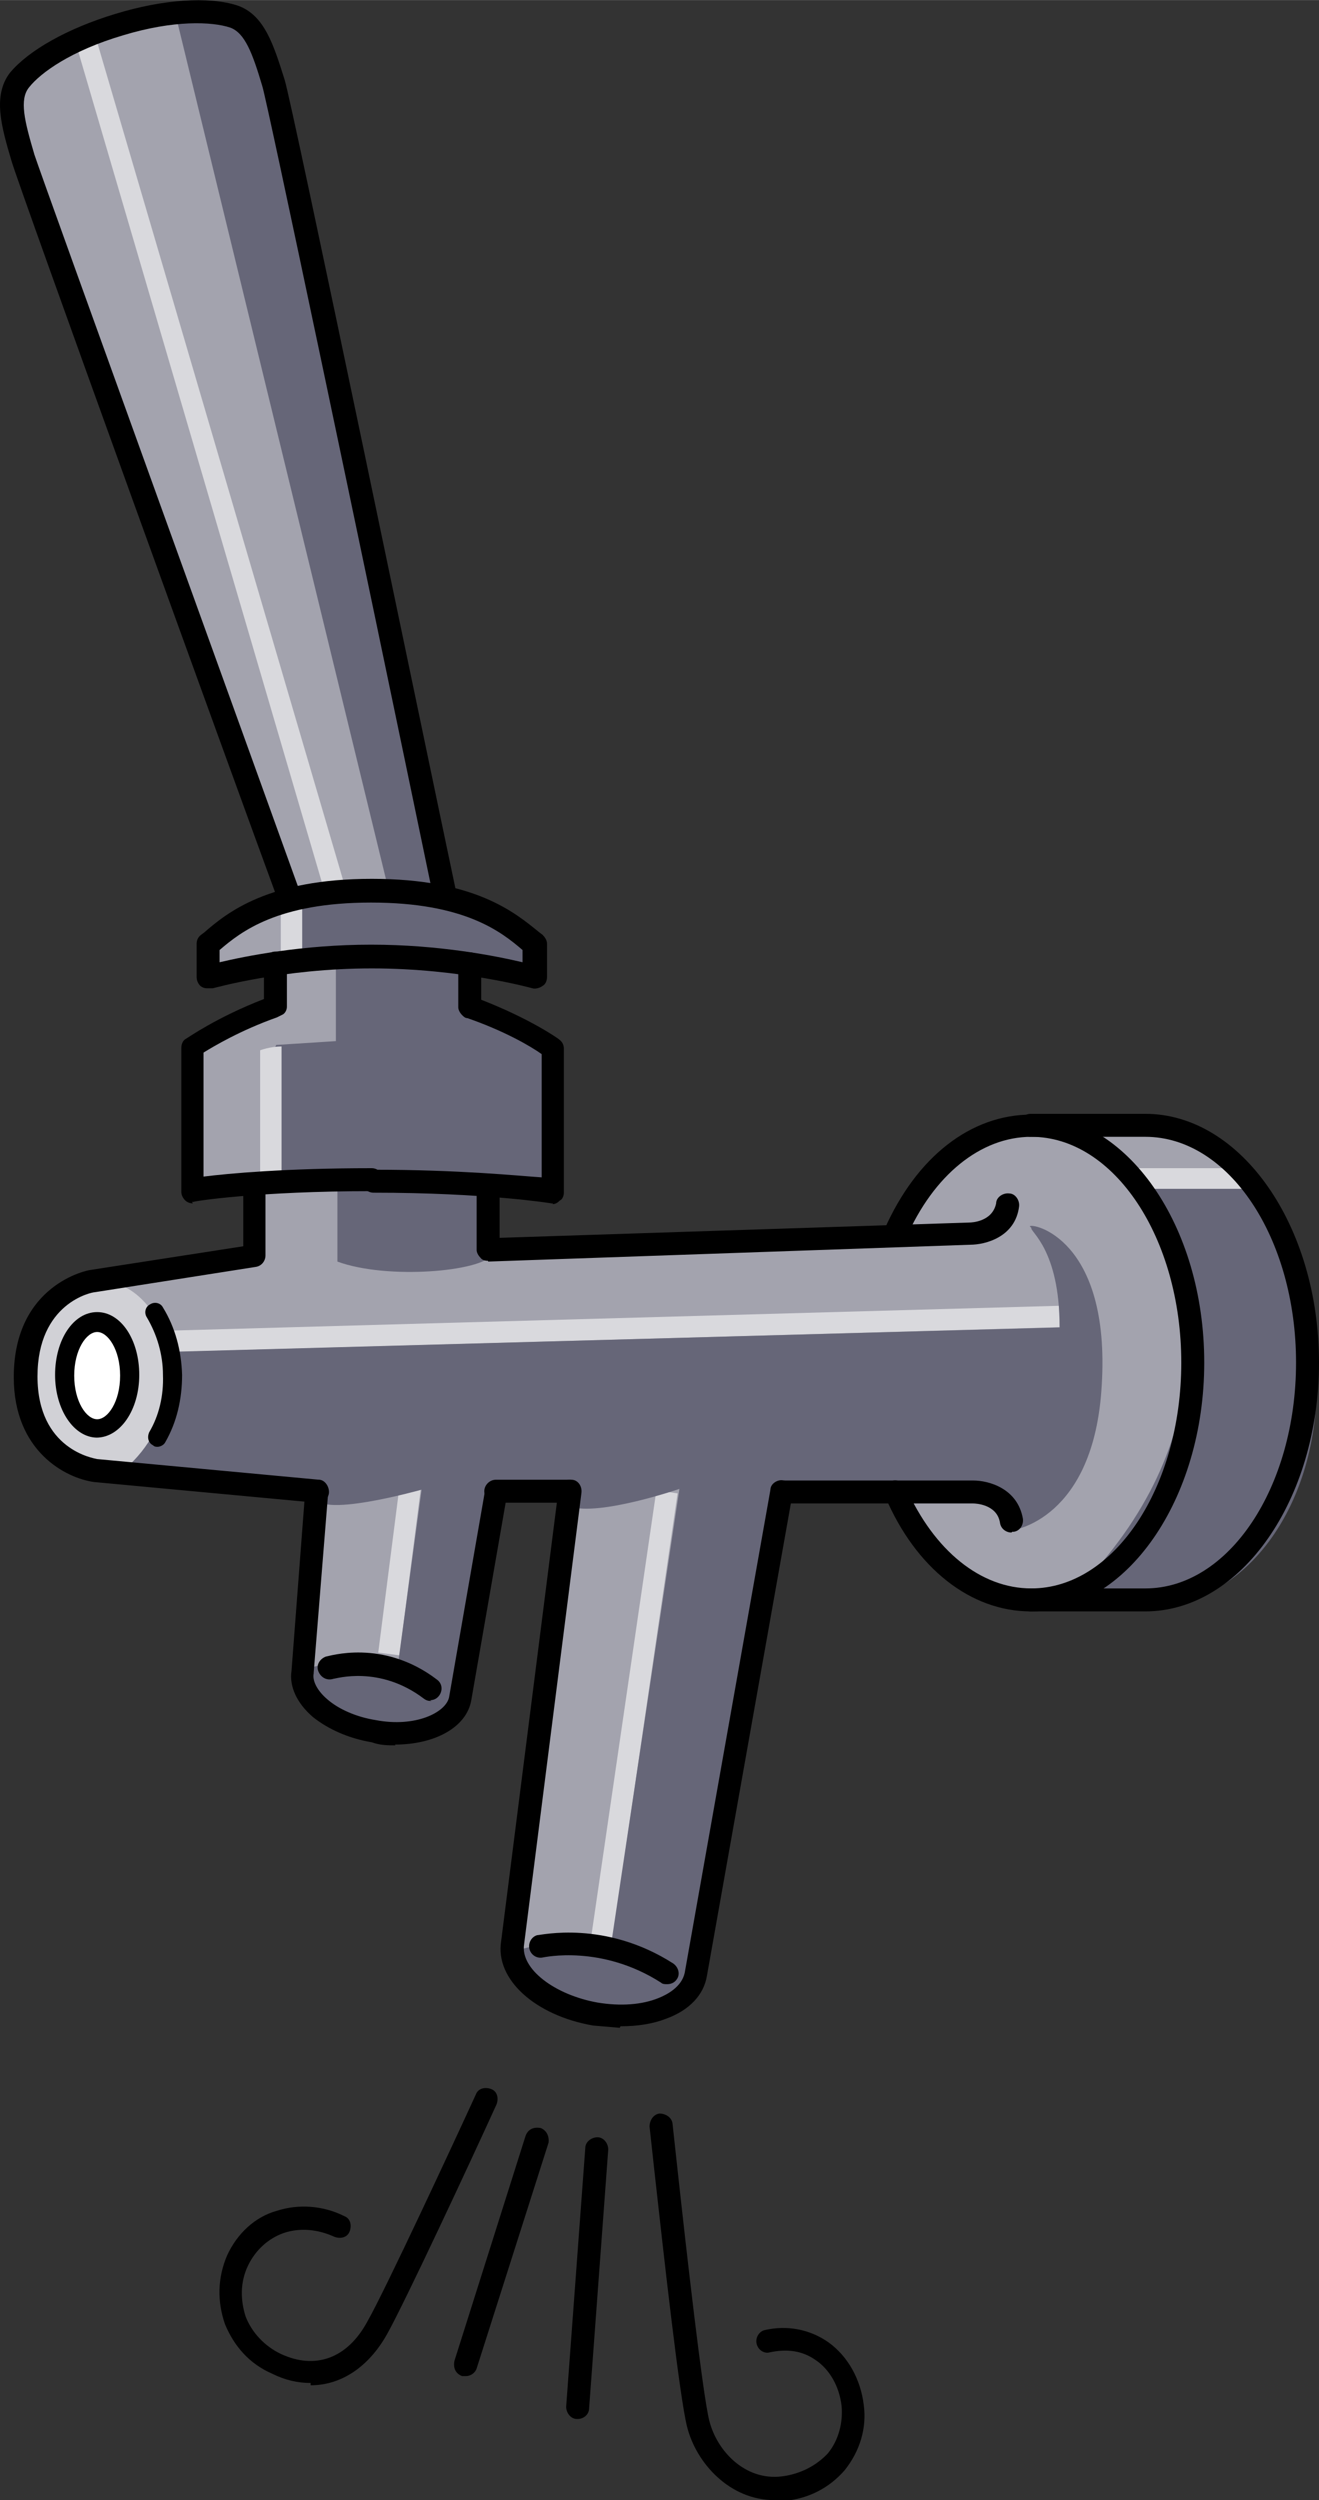
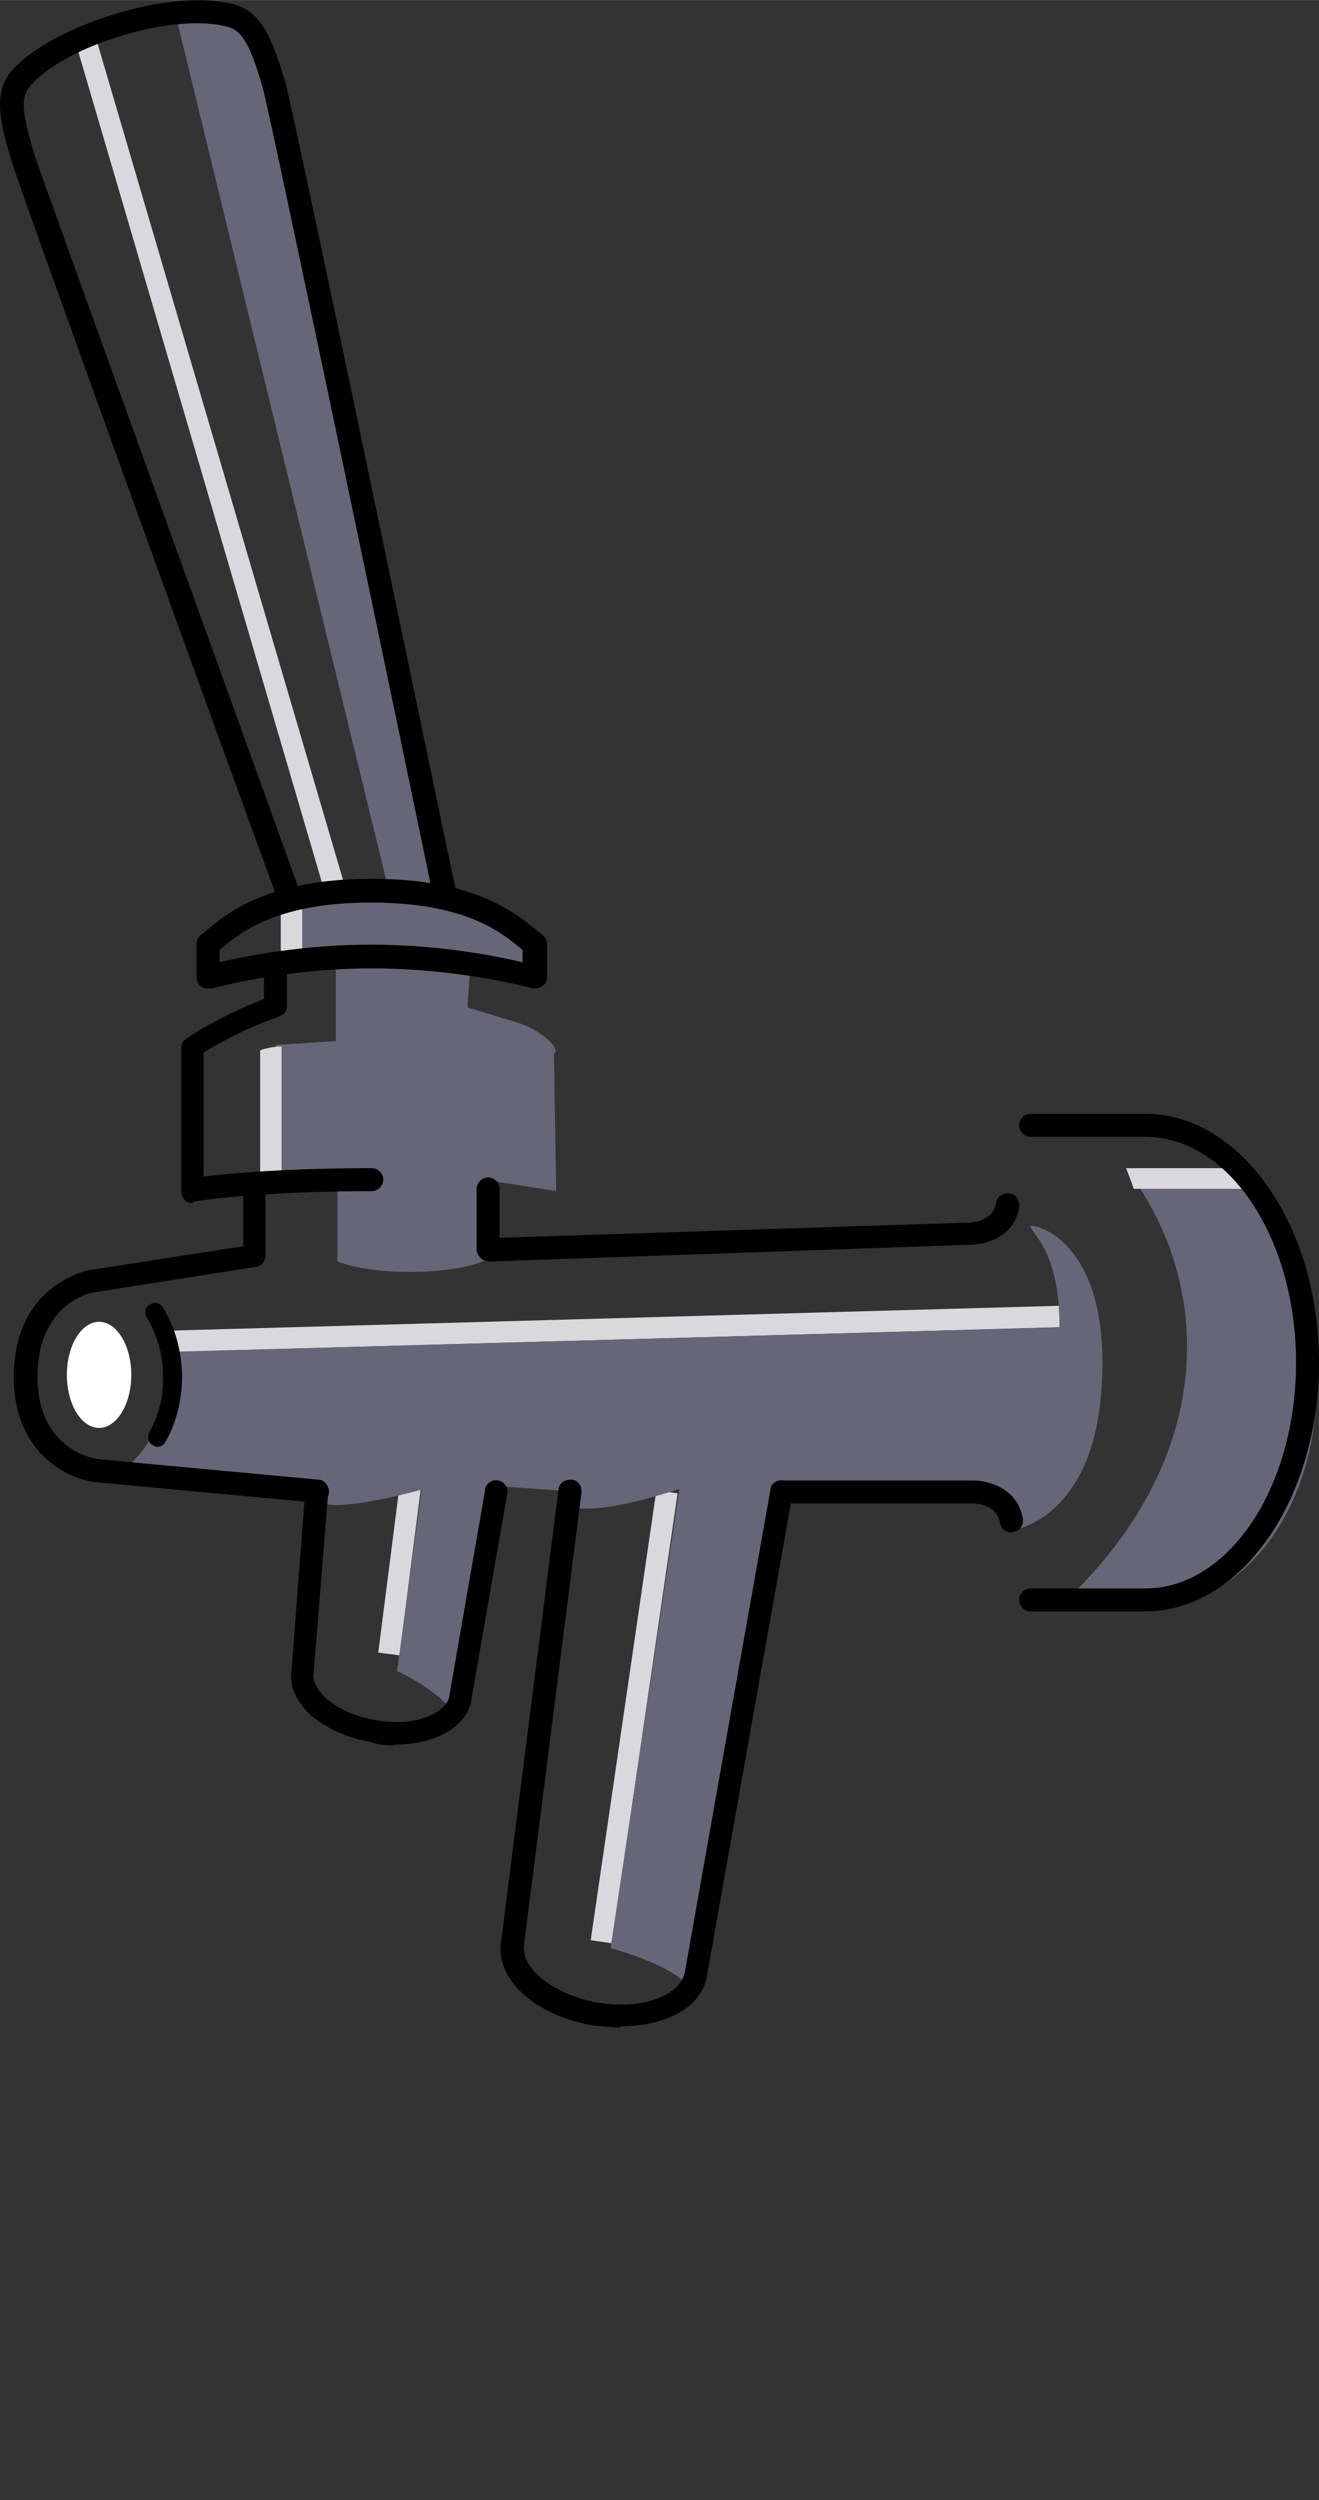
<svg xmlns="http://www.w3.org/2000/svg" id="b" width="172.38" height="326.58" viewBox="0 0 172.4 326.6">
  <rect x="0" y="0" width="172.4" height="326.6" fill="#333333" stroke="none" />
  <defs>
    <style>.f{fill:#666678}.h{fill:#d9d9dd}</style>
  </defs>
  <g id="c">
-     <path d="M58.1 117.3S39.3 25.8 38.3 22.1c-1.8-6.8-.7-14.7-6.5-18.7-3-2-4.2-1.9-10.9-1.5-6.7.4-11.6 3-14.6 5C.5 11 1.4 14 1.7 17.9c.3 3.9 35.6 98.9 35.6 98.9v.5c-4.3 1.5-8.6 4.7-10.3 6v4.3l9-1.7v5.7c-6.7 2.4-10.8 5.3-10.8 5.3v18.8s5-1.4 10.5-1.4l-2.6.4v9.3L13 167.3c-4.9 0-8.8 4.2-8.7 12.5s4.2 12.3 9 12.2l27.9 2.7-1.7 23.4c-.6 3.4 3.6 6.9 9.3 7.8 5.7 1 10.7-1 11.3-4.3l4.6-26.8h9.6l-7.5 58.7c-.6 4 4.2 8.1 10.8 9.3 6.6 1.1 12.5-1.1 13.2-5l11.2-62.9 16 1.4c6.4 9.5 11.6 13.5 15.4 13.5h17c8.6 0 19.7-12.1 19.7-31.6s-10.7-31.4-19.7-31.4h-17c-7.8 0-7.8 3.7-13.8 9.8l-2.2 5-52 1.5c-2.3 0-4.1-1.7-4.2-4l-.1-4.4 11.2.4v-18.2s-4.1-3-10.8-5.3 0-5.7 0-5.7c5 .8 8.3 1.7 8.3 1.7v-4.3c-1.6-1.4-4-3.4-8.1-5l-3.5-1z" fill="#a3a3ae" />
-     <path class="f" d="M64.3 164.1l-1-10 9.4 1.5-.3-18c1-.5-1.6-3-4.7-4l-6.6-2 .4-5.9 8.3 2.1.3-4.6-5-4-7-2.6c.2-4.5-21.2-95.2-21-99 0-.4-.3-5.8-4.5-13.8-1.2-2.2-9.8-2.5-9.8-2.5l28 115-12 .3-.2 8.4 5.3-.2V136l-7.8.5-.6 1.4-.1 16.8c0-.5 8.7-.6 8.7-.6v10.7c6.5 2.4 18.9 1.3 20.2-.9zM148.5 154.5c9.7 14.2 10.6 36-9.6 55h12.7c10.6 0 20.5-12 20.5-28.7 0-13.4-5.4-22.3-8.2-26.3l-15.3.1z" />
-     <path d="M22.3 179.6c0 12.3-4.2 12.3-9.3 12.3s-9.3-5.5-9.3-12.3 4.2-12.3 9.3-12.3 9.3 5.5 9.3 12.3z" fill="#d1d1d6" />
+     <path class="f" d="M64.3 164.1l-1-10 9.4 1.5-.3-18c1-.5-1.6-3-4.7-4l-6.6-2 .4-5.9 8.3 2.1.3-4.6-5-4-7-2.6c.2-4.5-21.2-95.2-21-99 0-.4-.3-5.8-4.5-13.8-1.2-2.2-9.8-2.5-9.8-2.5l28 115-12 .3-.2 8.4 5.3-.2V136l-7.8.5-.6 1.4-.1 16.8c0-.5 8.7-.6 8.7-.6v10.7c6.5 2.4 18.9 1.3 20.2-.9M148.5 154.5c9.7 14.2 10.6 36-9.6 55h12.7c10.6 0 20.5-12 20.5-28.7 0-13.4-5.4-22.3-8.2-26.3l-15.3.1z" />
    <ellipse cx="12.95" cy="179.6" rx="4.21" ry="6.93" fill="#fff" />
-     <path class="f" d="M67 255c2.6-1 15-4 24.2 4.6-9.5 6.3-20.9 4.6-24.3-4.6zM39.3 218.3c2.4-1.2 13.5-3 20.4 4.5-6.3 8-20.4 1.8-20.4-4.5z" />
    <path class="h" d="M42.2 115.7L9.9 5.6l2.8-.1 32.3 110-2.8.2zM36.7 118.6h2.8v6.1h-2.8z" />
    <path class="h" transform="rotate(-82.71 52.289 204.366)" d="M40.5 203h23.6v2.8H40.5z" />
    <path class="h" transform="rotate(-81.69 82.875 224.292)" d="M53.2 222.9h59.4v2.8H53.2z" />
    <path class="h" d="M148.2 155.3l-1-2.7h15.7l1.1 2.7h-15.8z" />
    <path class="h" transform="rotate(-1.6 80.3 174.105)" d="M21.6 172.2h116.9v2.8H21.6z" />
    <path class="f" d="M134.8 160.4c-.2.5 3.7 2.8 3.7 13l-116.6 3.2c1.2-.1 1 9.8-5.6 15.3l19 2.8s6 0 6 .6c-.4 3.3 13.8-.7 13.8-.7l-3.2 23.7s5 2.2 7.4 5.4l5.2-29.6 10 .7s-1.5 1.6 0 2c3.8 1.3 14.3-2.3 14.3-2.3l-9 60s7.8 2 10.2 5l12-64.7h4.5s20.3-1.4 24 1.2l1.8 3.9S143 198.6 144 181c1.2-19.3-9.2-21.3-9.4-20.8z" />
    <path class="h" d="M34 137.2V155h2.8v-18.3c-1.5 0-2.8.5-2.8.5z" />
  </g>
  <g id="d">
    <path d="M27.2 129.1c-.3 0-.6 0-1-.3-.3-.3-.5-.7-.5-1.2v-4.3c0-.5.2-.9.6-1.2l.4-.3c3-2.6 8.4-7 21.9-7s18.7 4.4 21.9 7l.4.3c.3.3.6.7.6 1.2v4.3c0 .5-.2 1-.6 1.2-.4.3-1 .4-1.3.3 0 0-9.3-2.6-21-2.6s-20.7 2.6-20.8 2.6h-.4zm21.3-5.7c9 0 16.4 1.5 19.8 2.3v-1.6c-2.8-2.4-7.6-6.2-19.8-6.2s-17 3.8-19.8 6.2v1.6c3.4-.8 10.8-2.3 19.8-2.3z" />
    <path d="M37.7 118.5c-.6 0-1.2-.4-1.4-1C30.6 102 2.4 24.2 1.5 21 .2 16.6-1 12.5 1.3 9.5c2.4-2.9 7.5-5.8 13.8-7.7C21.3-.1 27.3-.5 31 .7c3.6 1.2 4.8 5.3 6.2 9.7 1 3.1 18.8 89 22.4 106 .2.8-.3 1.6-1.2 1.8-.8.2-1.6-.3-1.8-1.2C46.8 69.8 35 13.6 34.3 11.3c-1.3-4.4-2.3-7-4.2-7.7-2.4-.8-7.4-1-14 1-6.8 2-10.8 4.9-12.3 6.8-1.3 1.6-.6 4.4.7 8.8 1 3.1 31.3 86.8 34.7 96.3.3.8-.1 1.6-.9 2h-.5zM51.7 228c-1 0-2 0-3.1-.4-3-.5-5.7-1.7-7.7-3.3-2.1-1.8-3.1-4-2.8-6l1.8-23.6c0-.8.8-1.4 1.6-1.4s1.4.8 1.4 1.6L41 218.5v.1c-.2 1 .5 2.3 1.8 3.4 1.5 1.3 3.8 2.3 6.3 2.7 5.2 1 9.2-1 9.6-3l4.7-27c0-.9 1-1.5 1.7-1.3.8.1 1.4 1 1.2 1.7l-4.7 27c-.6 3.5-4.7 5.8-10 5.8zM20.6 189c-.2 0-.4 0-.6-.2-.6-.3-.8-1-.5-1.7 1.3-2.2 1.9-4.8 1.8-7.5 0-2.7-.8-5.3-2.1-7.5-.4-.6-.2-1.4.4-1.7.6-.4 1.4-.2 1.7.4 1.6 2.6 2.4 5.6 2.5 8.8 0 3.2-.7 6.2-2.2 8.8-.2.4-.7.6-1 .6zM132.2 200.2c-.7 0-1.4-.5-1.5-1.3-.4-2.4-3.2-2.5-3.5-2.5h-25c-.8 0-1.5-.7-1.5-1.5s.7-1.5 1.5-1.5h25c2 0 5.8 1 6.5 5 .1.8-.4 1.6-1.2 1.7h-.2z" />
    <path d="M81 264.9l-3.5-.3c-7.5-1.3-12.8-6-12-11l7.5-59c0-.8.9-1.4 1.7-1.3.8 0 1.4.8 1.3 1.7l-7.5 59c-.5 3.2 4 6.6 9.6 7.6 3 .5 5.8.3 8-.6 1-.4 3-1.4 3.4-3.3l11.2-63.1c0-.8 1-1.4 1.7-1.2.8 0 1.4 1 1.2 1.7l-11.2 63c-.4 2.5-2.3 4.5-5.3 5.6-1.8.7-3.8 1-6 1zM149.7 210.5h-15c-.8 0-1.5-.7-1.5-1.5s.7-1.5 1.5-1.5h15c10.9 0 19.7-13.2 19.7-29.5s-8.8-29.5-19.7-29.5h-15c-.8 0-1.5-.7-1.5-1.5s.7-1.5 1.5-1.5h15c12.5 0 22.7 14.6 22.7 32.5s-10.2 32.5-22.7 32.5zM41.3 196.3l-29-2.7c-3.7-.5-10.5-4-10.5-13.7 0-12.2 9.8-14 10-14l20-3.1v-7.5c0-.8.6-1.5 1.4-1.5s1.5.7 1.5 1.5v8.7c0 .7-.5 1.4-1.3 1.5l-21 3.3c-.4 0-7.5 1.4-7.5 11s7.4 10.7 7.8 10.8l29 2.7c.7 0 1.3.8 1.3 1.6s-.7 1.4-1.5 1.4z" />
    <path d="M63.8 164.7c-.4 0-.8-.1-1-.4-.3-.3-.5-.7-.5-1v-8c0-.8.7-1.5 1.5-1.5s1.5.7 1.5 1.5v6.4l61.4-2c.3 0 3-.1 3.5-2.5 0-.8.9-1.4 1.7-1.3.8 0 1.4.9 1.3 1.7-.5 4-4.4 5-6.4 5l-63 2.2zM25.2 157.2c-.3 0-.7-.1-1-.4-.3-.3-.5-.7-.5-1.1v-18.8c0-.5.2-1 .6-1.2.2-.1 4-2.8 10.2-5.2v-4.7c0-.8.7-1.5 1.5-1.5s1.5.7 1.5 1.5v5.7c0 .4-.2.8-.5 1l-.8.4c-4.8 1.7-8.3 3.8-9.6 4.6v16.2c3.2-.4 10.7-1.1 22-1.1.8 0 1.5.7 1.5 1.5s-.7 1.5-1.5 1.5c-14.8 0-23.2 1.3-23.3 1.4h-.2z" />
-     <path d="M72.3 157.2h-.2s-8.5-1.4-23.3-1.4c-.8 0-1.5-.7-1.5-1.5s.7-1.5 1.5-1.5c11.3 0 19 .8 22 1v-16.1c-1.4-1-4.8-3-9.7-4.7-.3 0-.5-.2-.7-.4-.3-.3-.5-.7-.5-1v-5.7c0-.8.7-1.5 1.5-1.5s1.5.7 1.5 1.5v4.7c6.2 2.4 10 5 10.2 5.2.4.3.6.7.6 1.2v18.8c0 .4-.2.9-.5 1-.3.3-.6.5-1 .5zM12.7 187.8c-3 0-5.5-3.6-5.5-8.2s2.4-8.2 5.5-8.2 5.5 3.6 5.5 8.2-2.5 8.2-5.6 8.2zm0-13.8c-1.4 0-3 2.3-3 5.7s1.6 5.7 3 5.7 3-2.3 3-5.7-1.6-5.7-3-5.7zM56.4 222.2c-.3 0-.6 0-1-.3-5.8-4.4-11.5-2.6-11.8-2.6-.9.3-1.7-.2-2-1-.3-.8.2-1.6 1-1.9.3 0 7.4-2.4 14.5 3 .7.5.8 1.4.3 2.1-.3.4-.7.6-1.2.6zM87.2 259.2c-.3 0-.6 0-.8-.2-7.8-5-15.3-3.3-15.4-3.3-.8.2-1.6-.3-1.8-1.1-.2-.8.3-1.6 1-1.8.5 0 8.9-2 17.8 3.7.7.5.9 1.4.5 2-.3.5-.8.7-1.3.7zM64.8 196.3c-.8 0-1.5-.7-1.5-1.5s.7-1.5 1.5-1.5h9.5c.8 0 1.5.7 1.5 1.5s-.7 1.5-1.5 1.5h-9.5zM134.7 210.5c-7.8 0-15-5.6-19-15-.4-.8 0-1.6.7-2 .8-.3 1.6 0 2 .8 3.7 8.3 9.8 13.2 16.4 13.2 10.8 0 19.6-13.2 19.6-29.5s-8.8-29.5-19.6-29.5c-6.6 0-12.8 5-16.4 13.3-.3.8-1.2 1.1-2 .8-.8-.3-1-1.2-.8-2 4.2-9.5 11.3-15 19.2-15 12.5 0 22.6 14.5 22.6 32.4s-10.2 32.5-22.6 32.5zM40.6 311.3c-1.7 0-3.4-.4-5-1.2-3-1.3-5-3.6-6.2-6.5-1-2.9-1-6 .3-9 1.3-2.8 3.6-5 6.5-5.8 2.8-.9 6-.7 8.8.7.8.3 1 1.2.7 2-.3.8-1.2 1-2 .7-2.2-1-4.5-1.2-6.6-.5-2 .7-3.7 2.2-4.7 4.3-1 2.1-1 4.4-.3 6.6.8 2.1 2.5 3.9 4.6 4.9 4.5 2.1 8.7.6 11.3-4.2 2.3-4 11.5-23.8 14.2-29.7.3-.8 1.2-1 2-.7.8.3 1 1.2.7 2-3.5 7.7-12 25.9-14.3 30-2.4 4.3-6 6.7-10 6.7zM75.5 316h-.1c-.8 0-1.4-.8-1.4-1.6l2.5-33.8c0-.8.8-1.4 1.6-1.4s1.4.8 1.4 1.6L77 314.6c0 .8-.7 1.4-1.5 1.4zM61 310.4h-.6c-.8-.3-1.2-1-1-2l9.3-29.4c.3-.8 1-1.2 2-1 .7.3 1.1 1 1 1.9l-9.4 29.5c-.2.6-.8 1-1.4 1zM101.2 326.6c-5.8 0-10.2-4.8-11.4-9.6-1-4-3-22-4.3-33.7l-.6-5.5c0-.8.5-1.6 1.3-1.7.8 0 1.6.5 1.7 1.3l.6 5.5c1.2 11 3.3 29.6 4.2 33.3 1 4 4.7 7.9 9.5 7.3 2.4-.3 4.5-1.4 6-3 1.4-1.7 2-4 1.8-6.2-.3-2.6-1.6-4.8-3.4-6-1.7-1.2-3.7-1.5-6-1-.7.2-1.5-.3-1.7-1.1-.2-.8.3-1.6 1-1.8 3-.7 6-.1 8.4 1.6 2.5 1.8 4.2 4.8 4.6 8.2.4 3-.5 6-2.5 8.5-2 2.3-4.7 3.7-7.8 4h-1.4z" />
  </g>
</svg>